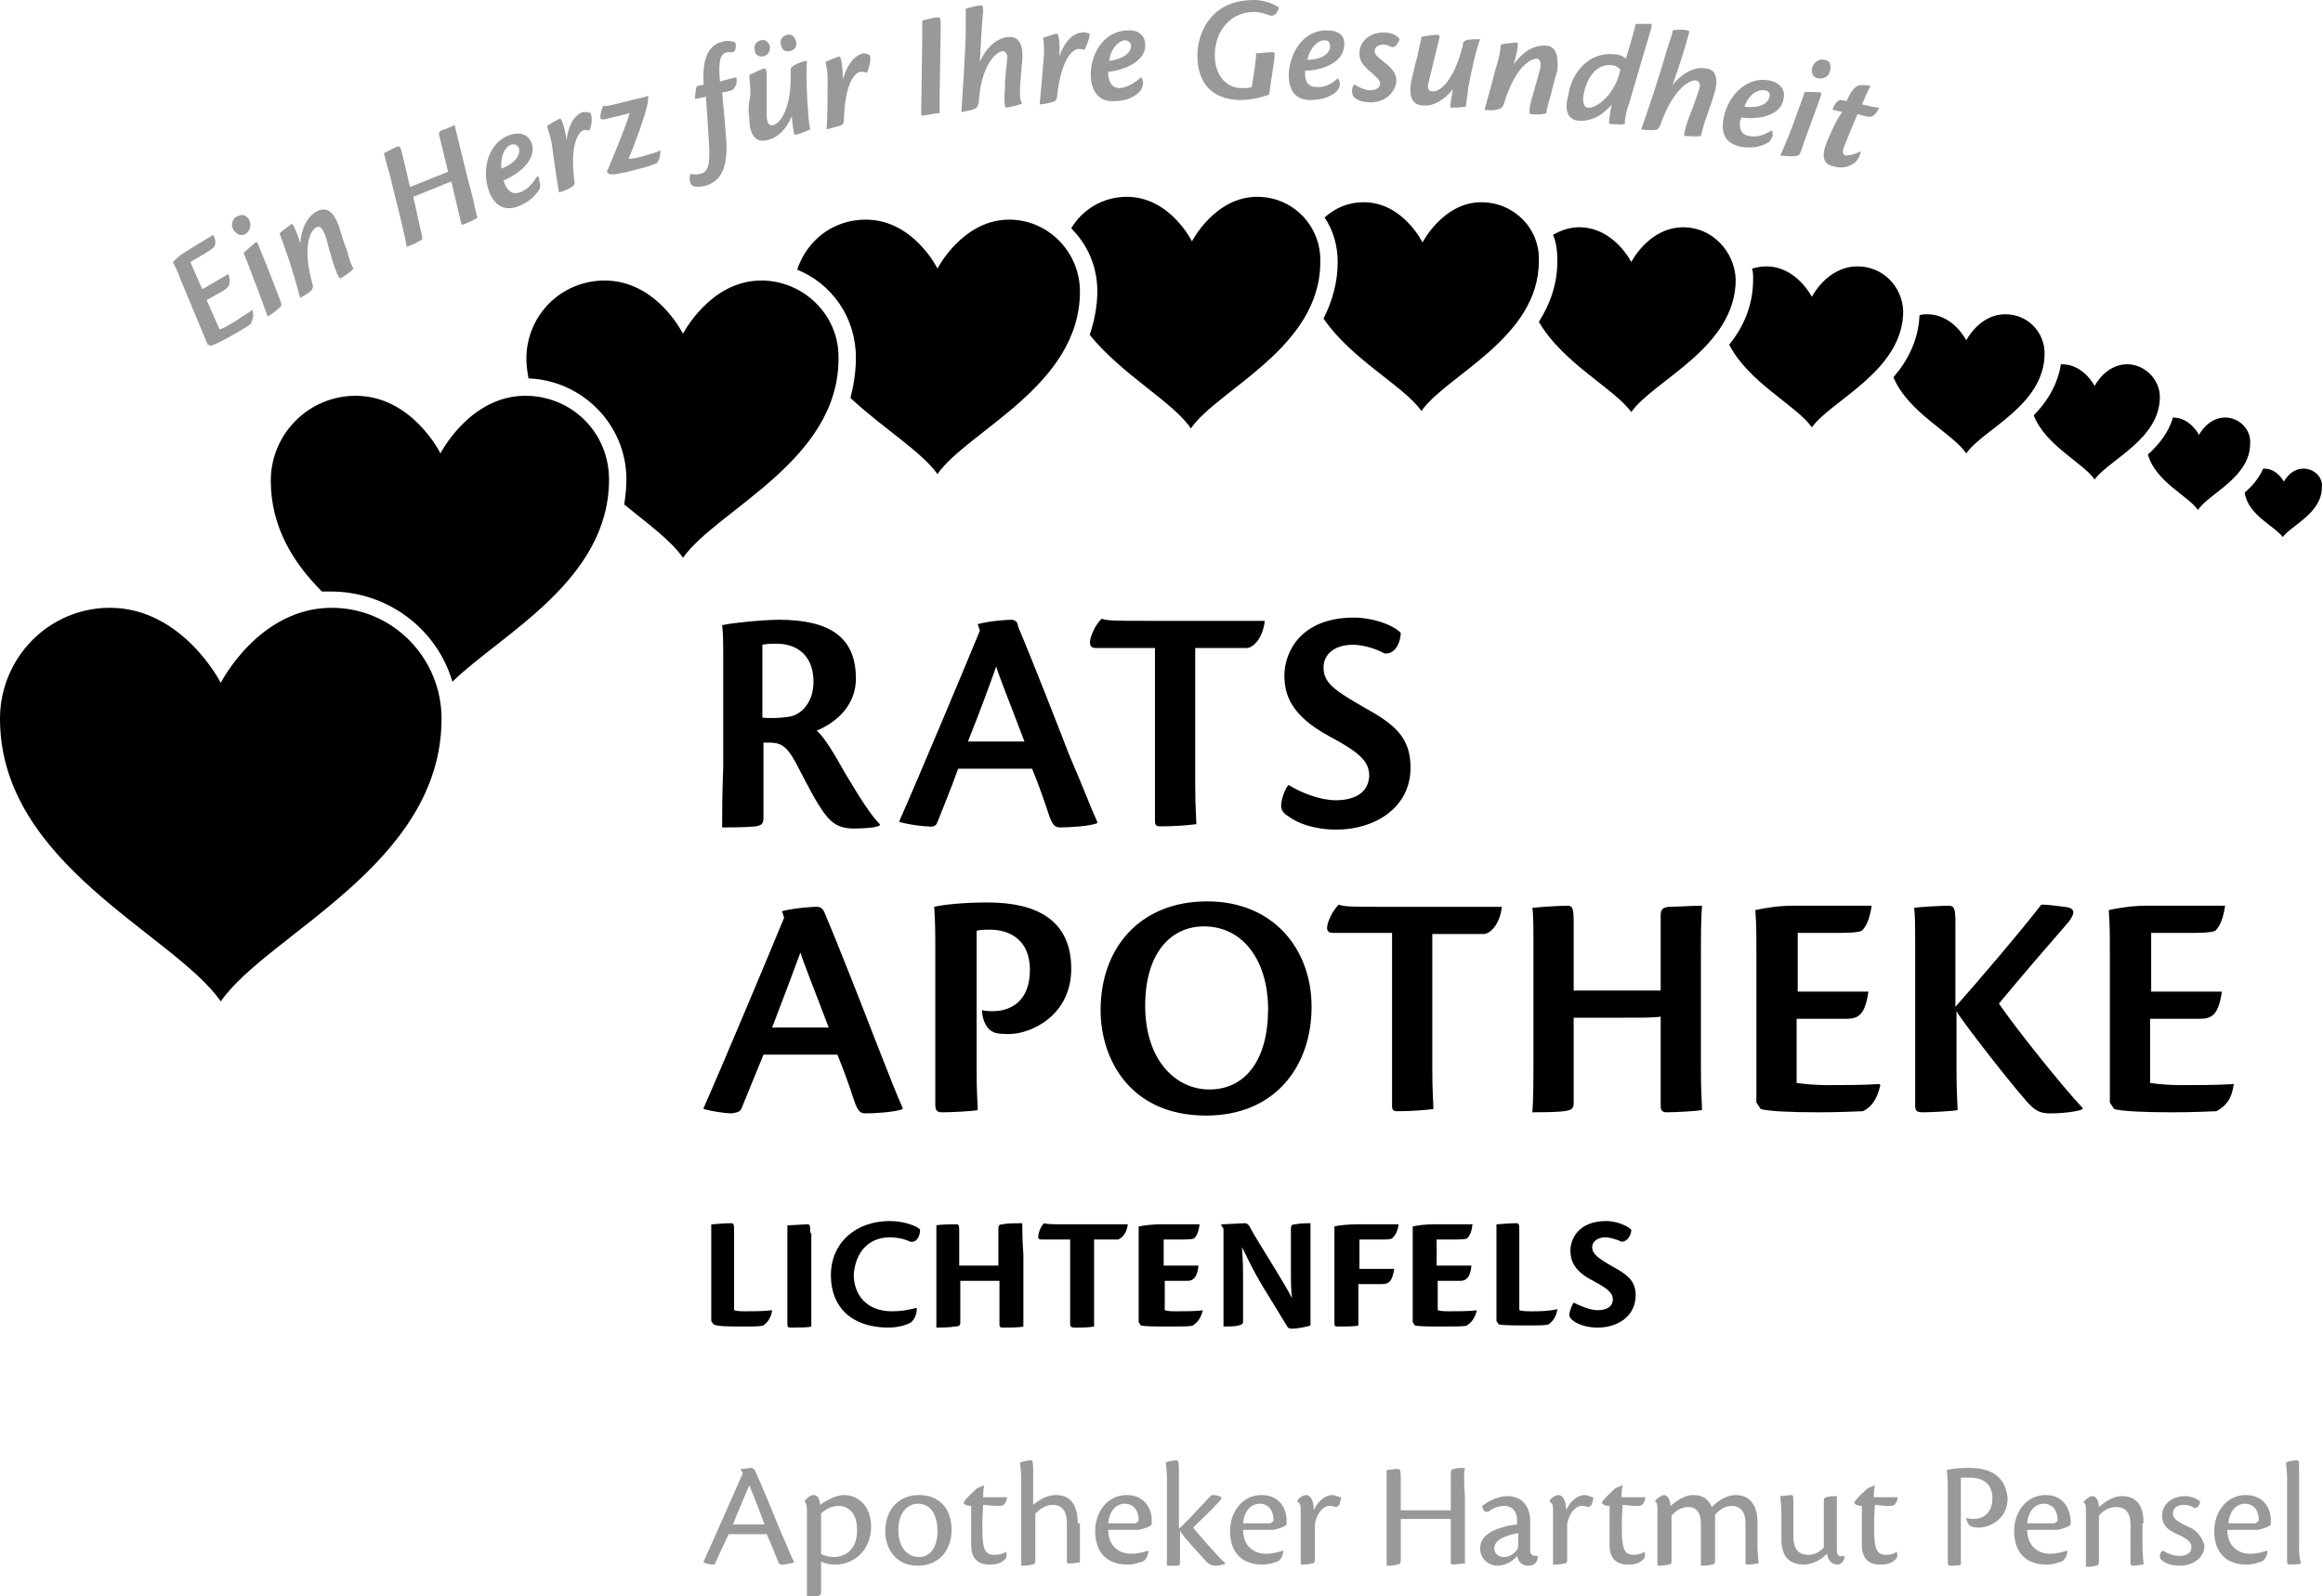
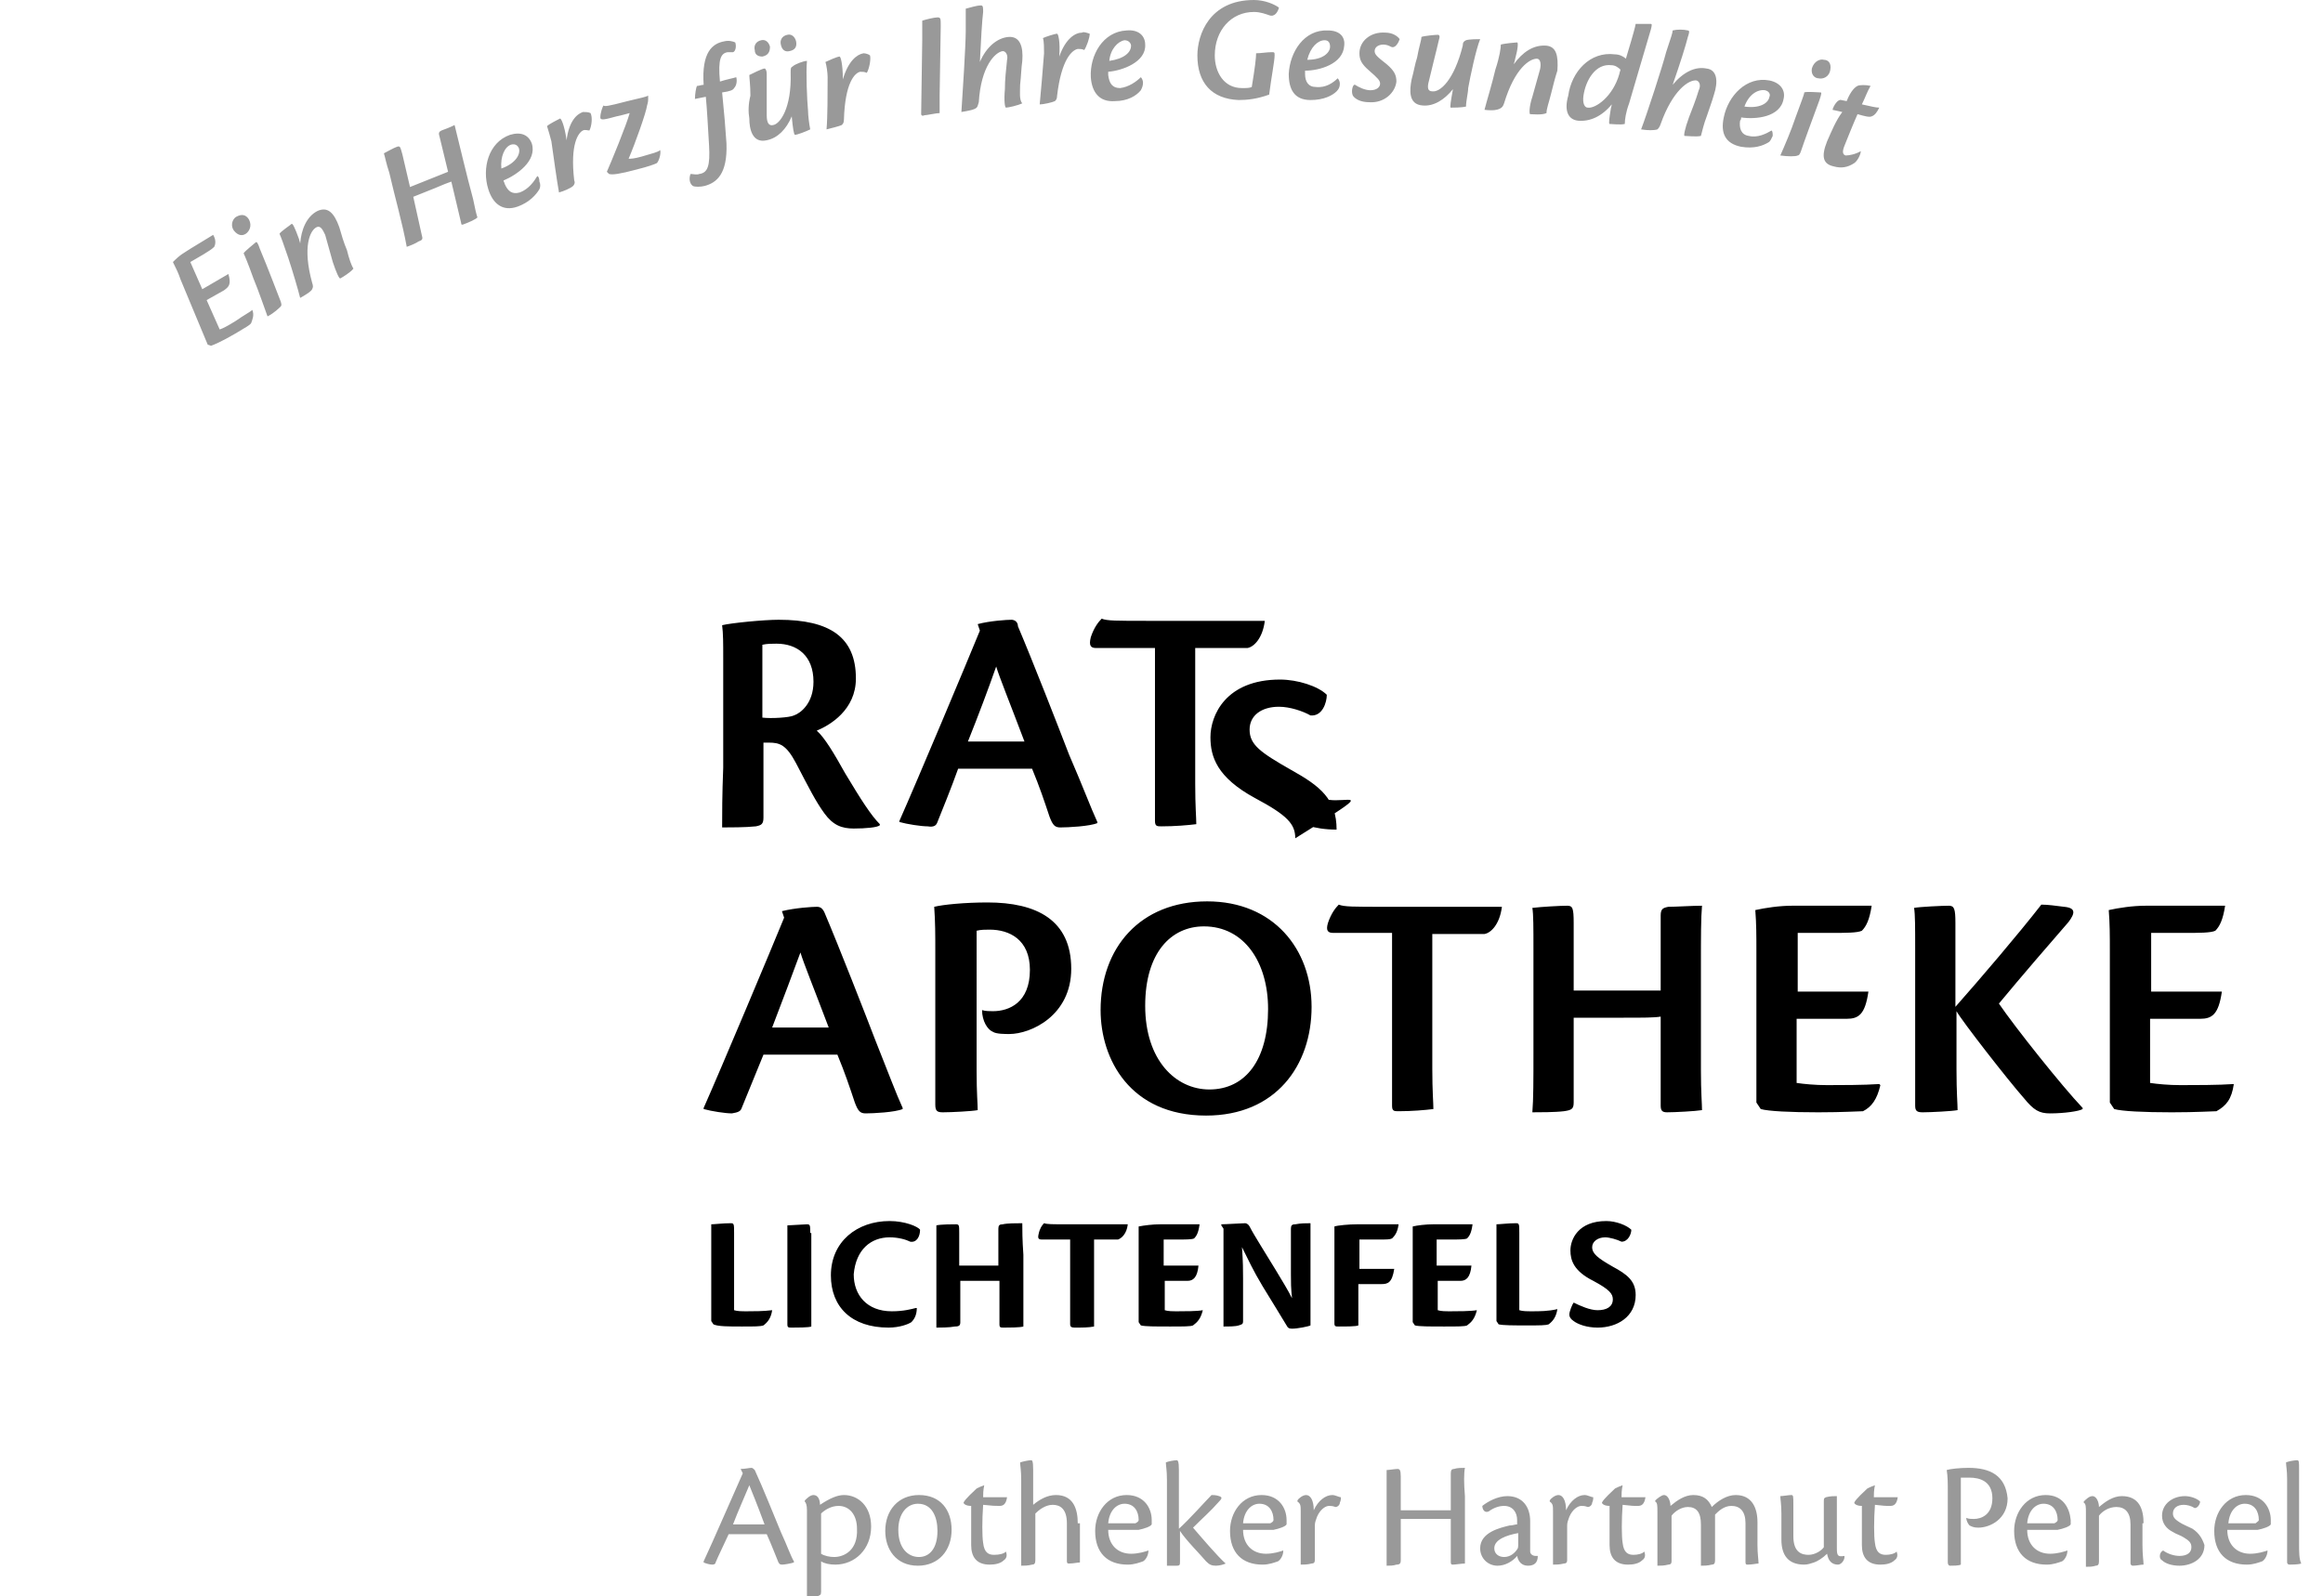
<svg xmlns="http://www.w3.org/2000/svg" version="1.1" id="Ebene_1" x="0px" y="0px" viewBox="0 0 213.6 146.8" style="enable-background:new 0 0 213.6 146.8;" xml:space="preserve">
  <style type="text/css">
	.st0{fill:#999999;}
</style>
-   <path d="M86.7,102.3c0.8,0,2.7-0.1,3.2-0.2c0-0.6-0.1-1.5-0.1-3.6V85.6c0.4-0.1,0.8-0.1,1.2-0.1c1.8,0,3.7,0.9,3.7,3.7  c0,3-1.9,3.8-3.4,3.8c-0.3,0-0.7,0-1-0.1c0,1,0.5,1.8,1,2c0.3,0.2,1.1,0.2,1.5,0.2c2,0,5.7-1.7,5.7-6c0-4.5-3.2-6.1-7.7-6.1  c-2.1,0-4.1,0.2-4.9,0.4c0.1,1.4,0.1,2.6,0.1,4v14.2C86,102.2,86.2,102.3,86.7,102.3z M86.2,75.6c0.4-1,1.3-3.2,1.9-4.9h6.8  c0.7,1.7,1.1,2.9,1.6,4.4c0.3,0.8,0.5,1,1,1c0.7,0,2.7-0.1,3.4-0.4v-0.1c-0.6-1.3-1.3-3.2-2.6-6.2c-1-2.6-3.3-8.5-4.7-11.8  C93.6,57.2,93.3,57,93,57c-0.4,0-2,0.1-3.1,0.4l0.2,0.6c-1.1,2.7-5.8,13.9-7.4,17.5v0.1c0.7,0.2,2,0.4,2.6,0.4  C85.9,76.1,86.1,75.9,86.2,75.6z M91.6,61.3c0.3,1,1.2,3.2,2.6,6.9H89C90,65.7,90.9,63.3,91.6,61.3z M66.4,76.1c0.6,0,2.2,0,3.1-0.1  c0.5-0.1,0.7-0.2,0.7-0.8v-6.9c0.2,0,0.3,0,0.5,0c1,0,1.6,0.2,2.5,1.9c1.2,2.3,1.8,3.5,2.6,4.6c0.8,1.1,1.6,1.4,2.7,1.4  c1.1,0,2.2-0.1,2.4-0.3v-0.1c-0.8-0.8-1.7-2.2-3.2-4.7c-1-1.8-1.9-3.3-2.6-3.9c1.2-0.5,3.6-1.9,3.6-4.8c0-3.8-2.4-5.4-7.1-5.4  c-1.4,0-4.4,0.3-5.2,0.5c0.1,0.8,0.1,1.6,0.1,3.1v10C66.4,73.1,66.4,74.9,66.4,76.1z M70.1,59.3c0.4-0.1,0.9-0.1,1.3-0.1  c1.9,0,3.4,1.1,3.4,3.5c0,2-1.2,2.9-1.8,3.1c-0.4,0.2-2.1,0.3-2.9,0.2V59.3z M122.8,73.6c-1.4,0-3.2-0.7-4.3-1.4  c-0.3,0.2-0.7,1.3-0.7,1.9c0,0.4,0.2,0.7,0.7,1c0.8,0.6,2.3,1.2,4.4,1.2c3.5,0,6.8-2,6.8-5.7c0-2.8-1.5-4-4.2-5.5  c-2.8-1.6-3.8-2.3-3.8-3.7c0-1.3,1.1-2.1,2.7-2.1c1,0,2.2,0.4,2.9,0.8c1.1,0.1,1.5-1.2,1.5-1.9c-0.8-0.8-2.7-1.4-4.3-1.4h0  c-5,0-6.4,3.3-6.4,5.3c0,1.8,0.6,3.7,4.1,5.6c3,1.6,3.7,2.4,3.7,3.7C125.8,72.9,124.6,73.6,122.8,73.6z M100.8,59.6h5.4v15.9  c0,0.5,0.2,0.5,0.6,0.5c1.2,0,2.4-0.1,3.2-0.2c0-0.6-0.1-1.6-0.1-3.7V59.6h4.8c0.6-0.1,1.4-0.9,1.6-2.5h-10.7c-3,0-3.8,0-4.3-0.2  c-0.3,0.3-0.7,0.8-1,1.7C100.1,59.4,100.3,59.6,100.8,59.6z M68.2,101.9c0.4-1,1.3-3.2,2-4.9h6.8c0.7,1.7,1.1,2.9,1.6,4.4  c0.3,0.8,0.5,1,1,1c0.7,0,2.7-0.1,3.4-0.4v-0.1c-0.6-1.3-1.3-3.2-2.5-6.2c-1-2.6-3.3-8.5-4.7-11.8c-0.2-0.4-0.4-0.5-0.7-0.5  c-0.4,0-2,0.1-3.2,0.4l0.2,0.6c-1.1,2.7-5.8,13.9-7.4,17.5v0.1c0.7,0.2,2,0.4,2.6,0.4C67.9,102.3,68.1,102.2,68.2,101.9z M73.6,87.6  c0.3,1,1.2,3.2,2.6,6.9H71C72,91.9,72.9,89.5,73.6,87.6z M205.4,99.7c-1.4,0.1-3.6,0.1-4.9,0.1c-1.1,0-2.1-0.1-2.8-0.2v-5.9h4.6  c1.1,0,1.7-0.4,2-2.5h-6.5v-5.4h3.1c1.3,0,2.4,0,2.8-0.2c0.4-0.4,0.7-1,0.9-2.3c-2.3,0-5.8,0-7.3,0c-1.2,0-2.5,0.2-3.4,0.4  c0.1,1.3,0.1,2.3,0.1,3.8v13.9l0.4,0.6c0.7,0.2,2.7,0.3,5.3,0.3c2.3,0,3.7-0.1,4.1-0.1C204.7,101.7,205.2,101.1,205.4,99.7  L205.4,99.7z M156.5,83.3c-0.9,0-2.4,0.1-3.1,0.1c-0.5,0.1-0.7,0.2-0.7,0.8v6.9h-8v-6.2c0-1.4-0.1-1.6-0.6-1.6  c-0.6,0-2.4,0.1-3.2,0.2c0.1,0.6,0.1,1.8,0.1,3.8v9.5c0,2.5,0,4.3-0.1,5.5c0.6,0,2.1,0,2.9-0.1c0.7-0.1,0.9-0.2,0.9-0.8v-7.8h4.6  c1.8,0,2.8,0,3.4-0.1v8.2c0,0.5,0.2,0.6,0.6,0.6c0.7,0,2.6-0.1,3.2-0.2c0-0.6-0.1-1.6-0.1-3.7v-9.7  C156.4,86.2,156.4,84.4,156.5,83.3z M111,82.9L111,82.9c-6.2,0-9.8,4.3-9.8,10c0,4.5,2.7,9.7,9.7,9.7c6.4,0,9.7-4.6,9.7-10  C120.6,87.3,117.1,82.9,111,82.9z M111.2,100.2c-3.1,0-5.9-2.7-5.9-7.7c0-4.9,2.4-7.3,5.4-7.3h0c3.7,0,5.9,3.3,5.9,7.6  C116.6,97.5,114.5,100.2,111.2,100.2z M127.4,83.4c-3,0-3.8,0-4.3-0.2c-0.3,0.3-0.7,0.8-1,1.7c-0.2,0.7,0,0.9,0.5,0.9h5.4v15.9  c0,0.5,0.2,0.5,0.6,0.5c1.2,0,2.4-0.1,3.2-0.2c0-0.6-0.1-1.6-0.1-3.7V85.9h4.8c0.6-0.1,1.4-0.9,1.6-2.5H127.4z M190.2,84.8  c0.6-0.8,0.7-1.3-0.4-1.4c-0.8-0.1-1.5-0.2-2.1-0.2c-2.1,2.7-5.6,6.8-7.9,9.4v-7.7c0-1.3-0.1-1.6-0.6-1.6c-0.6,0-2.7,0.1-3.2,0.2  c0.1,0.6,0.1,1.8,0.1,3.8v14.4c0,0.5,0.2,0.6,0.7,0.6c0.7,0,2.7-0.1,3.2-0.2c0-0.6-0.1-1.6-0.1-3.7V93c0.5,0.9,4.7,6.3,6.2,8  c0.9,1.1,1.4,1.4,2.4,1.4c1.3,0,2.7-0.2,3-0.4v-0.1c-1.9-2-6.2-7.4-7.7-9.6C185.7,90,188.8,86.4,190.2,84.8z M168,99.8  c-1.1,0-2.1-0.1-2.8-0.2v-5.9h4.6c1.1,0,1.7-0.4,2-2.5h-6.5v-5.4h3.1c1.3,0,2.4,0,2.8-0.2c0.4-0.4,0.7-1,0.9-2.3c-2.3,0-5.8,0-7.3,0  c-1.2,0-2.5,0.2-3.4,0.4c0.1,1.3,0.1,2.3,0.1,3.8v13.9l0.4,0.6c0.7,0.2,2.7,0.3,5.3,0.3c2.3,0,3.7-0.1,4.1-0.1  c0.8-0.4,1.3-1.1,1.6-2.4l-0.1-0.1C171.4,99.8,169.2,99.8,168,99.8z M140.9,120.6c-0.5,0-0.9,0-1.2-0.1v-7.1c0-0.8,0-0.9-0.3-0.9  c-0.7,0-1.5,0.1-1.8,0.1c0,0.3,0,0.9,0,1.9v7l0.2,0.3c0.4,0.1,1.4,0.1,2.6,0.1c1.2,0,1.7,0,2-0.1c0.4-0.3,0.7-0.7,0.8-1.4l0,0  C142.4,120.6,141.5,120.6,140.9,120.6z M148.3,116.5c-1.4-0.8-1.9-1.2-1.9-1.8c0-0.5,0.5-0.9,1.2-0.9c0.4,0,1.1,0.2,1.5,0.4  c0.6,0,0.9-0.7,0.9-1.1c-0.4-0.4-1.4-0.8-2.3-0.8h0c-2.6,0-3.3,1.7-3.3,2.7c0,0.9,0.3,1.9,2.1,2.8c1.5,0.8,1.8,1.2,1.8,1.7  c0,0.7-0.6,1-1.4,1c-0.7,0-1.6-0.4-2.2-0.7c-0.1,0.1-0.4,0.8-0.4,1.1c0,0.2,0.1,0.4,0.4,0.6c0.4,0.3,1.2,0.6,2.2,0.6  c1.8,0,3.5-1,3.5-3C150.4,117.8,149.6,117.2,148.3,116.5z M68.7,120.6c-0.5,0-0.9,0-1.2-0.1v-7.1c0-0.8,0-0.9-0.3-0.9  c-0.7,0-1.5,0.1-1.8,0.1c0,0.3,0,0.9,0,1.9v7l0.2,0.3C66,122,67,122,68.2,122c1.2,0,1.7,0,2-0.1c0.4-0.3,0.7-0.7,0.8-1.4l0,0  C70.2,120.6,69.3,120.6,68.7,120.6z M108.3,120.6c-0.5,0-0.9,0-1.2-0.1v-2.7h2.1c0.5,0,0.9-0.3,1-1.4h-3.2V114h1.3  c0.7,0,1.3,0,1.5-0.1c0.2-0.2,0.4-0.5,0.5-1.3c-1.2,0-2.9,0-3.6,0c-0.7,0-1.5,0.1-2,0.2c0,0.7,0,1.2,0,1.9v6.9l0.2,0.3  c0.4,0.1,1.3,0.1,2.7,0.1c1.2,0,1.9,0,2.1-0.1c0.4-0.3,0.7-0.6,0.9-1.4l0,0C110.1,120.6,108.9,120.6,108.3,120.6z M94,112.5  c-0.5,0-1.4,0-1.8,0.1c-0.3,0-0.4,0.1-0.4,0.4v3.4h-3.6v-3c0-0.7,0-0.8-0.3-0.8c-0.3,0-1.4,0-1.8,0.1c0,0.3,0,0.9,0,1.9v4.8  c0,1.2,0,2.1,0,2.7c0.3,0,1.2,0,1.7-0.1c0.4,0,0.5-0.1,0.5-0.4v-3.8h2.1c0.7,0,1.2,0,1.5,0v4c0,0.3,0.1,0.3,0.4,0.3  c0.4,0,1.5,0,1.8-0.1c0-0.3,0-0.8,0-1.8v-4.8C94,114,94,113.1,94,112.5z M96,112.5c-0.2,0.2-0.4,0.5-0.5,1c-0.1,0.4,0,0.5,0.3,0.5  h2.6v7.8c0,0.2,0.1,0.3,0.4,0.3c0.7,0,1.3,0,1.8-0.1c0-0.3,0-0.8,0-1.8V114h2.2c0.3-0.1,0.8-0.5,0.9-1.4h-5.5  C96.7,112.6,96.3,112.6,96,112.5z M118.7,113v4.2c0,0.8,0,1.2,0.1,2.2c-0.4-0.8-0.9-1.6-1.5-2.6c-0.9-1.5-2-3.2-2.4-4  c-0.1-0.2-0.3-0.3-0.4-0.3c-0.3,0-1.8,0.1-2.2,0.1v0.1l0.2,0.3v6.3c0,1.3,0,2.1,0,2.7c0.5,0,1.1,0,1.4-0.1s0.4-0.1,0.4-0.4v-3.9  c0-0.8,0-1.5-0.1-2.9c0.6,1.2,1,2.1,1.9,3.6c1.1,1.8,1.6,2.6,2.2,3.6c0.1,0.2,0.2,0.3,0.5,0.3c0.5,0,1.5-0.2,1.7-0.3v-6.6  c0-1.2,0-2.1,0-2.8c-0.4,0-0.9,0-1.4,0.1C118.8,112.6,118.7,112.7,118.7,113z M133.4,120.6c-0.5,0-0.9,0-1.2-0.1v-2.7h2.1  c0.5,0,0.9-0.3,1-1.4h-3.2V114h1.3c0.7,0,1.3,0,1.5-0.1c0.2-0.2,0.4-0.5,0.5-1.3c-1.2,0-2.9,0-3.6,0c-0.7,0-1.5,0.1-1.9,0.2  c0,0.7,0,1.2,0,1.9v6.9l0.2,0.3c0.4,0.1,1.3,0.1,2.7,0.1c1.2,0,1.9,0,2.1-0.1c0.4-0.3,0.7-0.6,0.9-1.4l0,0  C135.2,120.6,134,120.6,133.4,120.6z M81.8,113.8c0.8,0,1.5,0.2,1.9,0.4c0.6,0.1,0.9-0.5,0.9-1.1c-0.2-0.3-1.4-0.8-2.8-0.8  c-3,0-5.4,1.9-5.4,5c0,2.9,1.9,4.8,5.3,4.8c1,0,1.8-0.3,2.1-0.5c0.3-0.3,0.5-0.7,0.5-1.3l-0.1,0c-0.4,0.1-1.1,0.3-2.2,0.3  c-2.3,0-3.5-1.5-3.5-3.4C78.7,114.9,80.1,113.8,81.8,113.8z M126.8,114c0.7,0,1,0,1.2-0.1c0.2-0.2,0.5-0.5,0.6-1.3  c-0.8,0-3.3,0-3.8,0c-0.8,0-1.8,0.1-2.1,0.2c0,0.6,0,1,0,1.6v7.3c0,0.3,0.1,0.3,0.4,0.3c0.7,0,1.6,0,1.8-0.1c0-1.1,0-2.4,0-3.8h2.1  c0.6,0,1-0.1,1.2-1.4H125V114H126.8z M74.5,113.4c0-0.7,0-0.8-0.3-0.8c-0.3,0-1.5,0.1-1.8,0.1c0,0.3,0,0.9,0,1.9v7.2  c0,0.3,0.1,0.3,0.4,0.3c0.4,0,1.6,0,1.8-0.1c0-0.3,0-0.8,0-1.8V113.4z" />
+   <path d="M86.7,102.3c0.8,0,2.7-0.1,3.2-0.2c0-0.6-0.1-1.5-0.1-3.6V85.6c0.4-0.1,0.8-0.1,1.2-0.1c1.8,0,3.7,0.9,3.7,3.7  c0,3-1.9,3.8-3.4,3.8c-0.3,0-0.7,0-1-0.1c0,1,0.5,1.8,1,2c0.3,0.2,1.1,0.2,1.5,0.2c2,0,5.7-1.7,5.7-6c0-4.5-3.2-6.1-7.7-6.1  c-2.1,0-4.1,0.2-4.9,0.4c0.1,1.4,0.1,2.6,0.1,4v14.2C86,102.2,86.2,102.3,86.7,102.3z M86.2,75.6c0.4-1,1.3-3.2,1.9-4.9h6.8  c0.7,1.7,1.1,2.9,1.6,4.4c0.3,0.8,0.5,1,1,1c0.7,0,2.7-0.1,3.4-0.4v-0.1c-0.6-1.3-1.3-3.2-2.6-6.2c-1-2.6-3.3-8.5-4.7-11.8  C93.6,57.2,93.3,57,93,57c-0.4,0-2,0.1-3.1,0.4l0.2,0.6c-1.1,2.7-5.8,13.9-7.4,17.5v0.1c0.7,0.2,2,0.4,2.6,0.4  C85.9,76.1,86.1,75.9,86.2,75.6z M91.6,61.3c0.3,1,1.2,3.2,2.6,6.9H89C90,65.7,90.9,63.3,91.6,61.3z M66.4,76.1c0.6,0,2.2,0,3.1-0.1  c0.5-0.1,0.7-0.2,0.7-0.8v-6.9c0.2,0,0.3,0,0.5,0c1,0,1.6,0.2,2.5,1.9c1.2,2.3,1.8,3.5,2.6,4.6c0.8,1.1,1.6,1.4,2.7,1.4  c1.1,0,2.2-0.1,2.4-0.3v-0.1c-0.8-0.8-1.7-2.2-3.2-4.7c-1-1.8-1.9-3.3-2.6-3.9c1.2-0.5,3.6-1.9,3.6-4.8c0-3.8-2.4-5.4-7.1-5.4  c-1.4,0-4.4,0.3-5.2,0.5c0.1,0.8,0.1,1.6,0.1,3.1v10C66.4,73.1,66.4,74.9,66.4,76.1z M70.1,59.3c0.4-0.1,0.9-0.1,1.3-0.1  c1.9,0,3.4,1.1,3.4,3.5c0,2-1.2,2.9-1.8,3.1c-0.4,0.2-2.1,0.3-2.9,0.2V59.3z M122.8,73.6c-1.4,0-3.2-0.7-4.3-1.4  c-0.3,0.2-0.7,1.3-0.7,1.9c0,0.4,0.2,0.7,0.7,1c0.8,0.6,2.3,1.2,4.4,1.2c0-2.8-1.5-4-4.2-5.5  c-2.8-1.6-3.8-2.3-3.8-3.7c0-1.3,1.1-2.1,2.7-2.1c1,0,2.2,0.4,2.9,0.8c1.1,0.1,1.5-1.2,1.5-1.9c-0.8-0.8-2.7-1.4-4.3-1.4h0  c-5,0-6.4,3.3-6.4,5.3c0,1.8,0.6,3.7,4.1,5.6c3,1.6,3.7,2.4,3.7,3.7C125.8,72.9,124.6,73.6,122.8,73.6z M100.8,59.6h5.4v15.9  c0,0.5,0.2,0.5,0.6,0.5c1.2,0,2.4-0.1,3.2-0.2c0-0.6-0.1-1.6-0.1-3.7V59.6h4.8c0.6-0.1,1.4-0.9,1.6-2.5h-10.7c-3,0-3.8,0-4.3-0.2  c-0.3,0.3-0.7,0.8-1,1.7C100.1,59.4,100.3,59.6,100.8,59.6z M68.2,101.9c0.4-1,1.3-3.2,2-4.9h6.8c0.7,1.7,1.1,2.9,1.6,4.4  c0.3,0.8,0.5,1,1,1c0.7,0,2.7-0.1,3.4-0.4v-0.1c-0.6-1.3-1.3-3.2-2.5-6.2c-1-2.6-3.3-8.5-4.7-11.8c-0.2-0.4-0.4-0.5-0.7-0.5  c-0.4,0-2,0.1-3.2,0.4l0.2,0.6c-1.1,2.7-5.8,13.9-7.4,17.5v0.1c0.7,0.2,2,0.4,2.6,0.4C67.9,102.3,68.1,102.2,68.2,101.9z M73.6,87.6  c0.3,1,1.2,3.2,2.6,6.9H71C72,91.9,72.9,89.5,73.6,87.6z M205.4,99.7c-1.4,0.1-3.6,0.1-4.9,0.1c-1.1,0-2.1-0.1-2.8-0.2v-5.9h4.6  c1.1,0,1.7-0.4,2-2.5h-6.5v-5.4h3.1c1.3,0,2.4,0,2.8-0.2c0.4-0.4,0.7-1,0.9-2.3c-2.3,0-5.8,0-7.3,0c-1.2,0-2.5,0.2-3.4,0.4  c0.1,1.3,0.1,2.3,0.1,3.8v13.9l0.4,0.6c0.7,0.2,2.7,0.3,5.3,0.3c2.3,0,3.7-0.1,4.1-0.1C204.7,101.7,205.2,101.1,205.4,99.7  L205.4,99.7z M156.5,83.3c-0.9,0-2.4,0.1-3.1,0.1c-0.5,0.1-0.7,0.2-0.7,0.8v6.9h-8v-6.2c0-1.4-0.1-1.6-0.6-1.6  c-0.6,0-2.4,0.1-3.2,0.2c0.1,0.6,0.1,1.8,0.1,3.8v9.5c0,2.5,0,4.3-0.1,5.5c0.6,0,2.1,0,2.9-0.1c0.7-0.1,0.9-0.2,0.9-0.8v-7.8h4.6  c1.8,0,2.8,0,3.4-0.1v8.2c0,0.5,0.2,0.6,0.6,0.6c0.7,0,2.6-0.1,3.2-0.2c0-0.6-0.1-1.6-0.1-3.7v-9.7  C156.4,86.2,156.4,84.4,156.5,83.3z M111,82.9L111,82.9c-6.2,0-9.8,4.3-9.8,10c0,4.5,2.7,9.7,9.7,9.7c6.4,0,9.7-4.6,9.7-10  C120.6,87.3,117.1,82.9,111,82.9z M111.2,100.2c-3.1,0-5.9-2.7-5.9-7.7c0-4.9,2.4-7.3,5.4-7.3h0c3.7,0,5.9,3.3,5.9,7.6  C116.6,97.5,114.5,100.2,111.2,100.2z M127.4,83.4c-3,0-3.8,0-4.3-0.2c-0.3,0.3-0.7,0.8-1,1.7c-0.2,0.7,0,0.9,0.5,0.9h5.4v15.9  c0,0.5,0.2,0.5,0.6,0.5c1.2,0,2.4-0.1,3.2-0.2c0-0.6-0.1-1.6-0.1-3.7V85.9h4.8c0.6-0.1,1.4-0.9,1.6-2.5H127.4z M190.2,84.8  c0.6-0.8,0.7-1.3-0.4-1.4c-0.8-0.1-1.5-0.2-2.1-0.2c-2.1,2.7-5.6,6.8-7.9,9.4v-7.7c0-1.3-0.1-1.6-0.6-1.6c-0.6,0-2.7,0.1-3.2,0.2  c0.1,0.6,0.1,1.8,0.1,3.8v14.4c0,0.5,0.2,0.6,0.7,0.6c0.7,0,2.7-0.1,3.2-0.2c0-0.6-0.1-1.6-0.1-3.7V93c0.5,0.9,4.7,6.3,6.2,8  c0.9,1.1,1.4,1.4,2.4,1.4c1.3,0,2.7-0.2,3-0.4v-0.1c-1.9-2-6.2-7.4-7.7-9.6C185.7,90,188.8,86.4,190.2,84.8z M168,99.8  c-1.1,0-2.1-0.1-2.8-0.2v-5.9h4.6c1.1,0,1.7-0.4,2-2.5h-6.5v-5.4h3.1c1.3,0,2.4,0,2.8-0.2c0.4-0.4,0.7-1,0.9-2.3c-2.3,0-5.8,0-7.3,0  c-1.2,0-2.5,0.2-3.4,0.4c0.1,1.3,0.1,2.3,0.1,3.8v13.9l0.4,0.6c0.7,0.2,2.7,0.3,5.3,0.3c2.3,0,3.7-0.1,4.1-0.1  c0.8-0.4,1.3-1.1,1.6-2.4l-0.1-0.1C171.4,99.8,169.2,99.8,168,99.8z M140.9,120.6c-0.5,0-0.9,0-1.2-0.1v-7.1c0-0.8,0-0.9-0.3-0.9  c-0.7,0-1.5,0.1-1.8,0.1c0,0.3,0,0.9,0,1.9v7l0.2,0.3c0.4,0.1,1.4,0.1,2.6,0.1c1.2,0,1.7,0,2-0.1c0.4-0.3,0.7-0.7,0.8-1.4l0,0  C142.4,120.6,141.5,120.6,140.9,120.6z M148.3,116.5c-1.4-0.8-1.9-1.2-1.9-1.8c0-0.5,0.5-0.9,1.2-0.9c0.4,0,1.1,0.2,1.5,0.4  c0.6,0,0.9-0.7,0.9-1.1c-0.4-0.4-1.4-0.8-2.3-0.8h0c-2.6,0-3.3,1.7-3.3,2.7c0,0.9,0.3,1.9,2.1,2.8c1.5,0.8,1.8,1.2,1.8,1.7  c0,0.7-0.6,1-1.4,1c-0.7,0-1.6-0.4-2.2-0.7c-0.1,0.1-0.4,0.8-0.4,1.1c0,0.2,0.1,0.4,0.4,0.6c0.4,0.3,1.2,0.6,2.2,0.6  c1.8,0,3.5-1,3.5-3C150.4,117.8,149.6,117.2,148.3,116.5z M68.7,120.6c-0.5,0-0.9,0-1.2-0.1v-7.1c0-0.8,0-0.9-0.3-0.9  c-0.7,0-1.5,0.1-1.8,0.1c0,0.3,0,0.9,0,1.9v7l0.2,0.3C66,122,67,122,68.2,122c1.2,0,1.7,0,2-0.1c0.4-0.3,0.7-0.7,0.8-1.4l0,0  C70.2,120.6,69.3,120.6,68.7,120.6z M108.3,120.6c-0.5,0-0.9,0-1.2-0.1v-2.7h2.1c0.5,0,0.9-0.3,1-1.4h-3.2V114h1.3  c0.7,0,1.3,0,1.5-0.1c0.2-0.2,0.4-0.5,0.5-1.3c-1.2,0-2.9,0-3.6,0c-0.7,0-1.5,0.1-2,0.2c0,0.7,0,1.2,0,1.9v6.9l0.2,0.3  c0.4,0.1,1.3,0.1,2.7,0.1c1.2,0,1.9,0,2.1-0.1c0.4-0.3,0.7-0.6,0.9-1.4l0,0C110.1,120.6,108.9,120.6,108.3,120.6z M94,112.5  c-0.5,0-1.4,0-1.8,0.1c-0.3,0-0.4,0.1-0.4,0.4v3.4h-3.6v-3c0-0.7,0-0.8-0.3-0.8c-0.3,0-1.4,0-1.8,0.1c0,0.3,0,0.9,0,1.9v4.8  c0,1.2,0,2.1,0,2.7c0.3,0,1.2,0,1.7-0.1c0.4,0,0.5-0.1,0.5-0.4v-3.8h2.1c0.7,0,1.2,0,1.5,0v4c0,0.3,0.1,0.3,0.4,0.3  c0.4,0,1.5,0,1.8-0.1c0-0.3,0-0.8,0-1.8v-4.8C94,114,94,113.1,94,112.5z M96,112.5c-0.2,0.2-0.4,0.5-0.5,1c-0.1,0.4,0,0.5,0.3,0.5  h2.6v7.8c0,0.2,0.1,0.3,0.4,0.3c0.7,0,1.3,0,1.8-0.1c0-0.3,0-0.8,0-1.8V114h2.2c0.3-0.1,0.8-0.5,0.9-1.4h-5.5  C96.7,112.6,96.3,112.6,96,112.5z M118.7,113v4.2c0,0.8,0,1.2,0.1,2.2c-0.4-0.8-0.9-1.6-1.5-2.6c-0.9-1.5-2-3.2-2.4-4  c-0.1-0.2-0.3-0.3-0.4-0.3c-0.3,0-1.8,0.1-2.2,0.1v0.1l0.2,0.3v6.3c0,1.3,0,2.1,0,2.7c0.5,0,1.1,0,1.4-0.1s0.4-0.1,0.4-0.4v-3.9  c0-0.8,0-1.5-0.1-2.9c0.6,1.2,1,2.1,1.9,3.6c1.1,1.8,1.6,2.6,2.2,3.6c0.1,0.2,0.2,0.3,0.5,0.3c0.5,0,1.5-0.2,1.7-0.3v-6.6  c0-1.2,0-2.1,0-2.8c-0.4,0-0.9,0-1.4,0.1C118.8,112.6,118.7,112.7,118.7,113z M133.4,120.6c-0.5,0-0.9,0-1.2-0.1v-2.7h2.1  c0.5,0,0.9-0.3,1-1.4h-3.2V114h1.3c0.7,0,1.3,0,1.5-0.1c0.2-0.2,0.4-0.5,0.5-1.3c-1.2,0-2.9,0-3.6,0c-0.7,0-1.5,0.1-1.9,0.2  c0,0.7,0,1.2,0,1.9v6.9l0.2,0.3c0.4,0.1,1.3,0.1,2.7,0.1c1.2,0,1.9,0,2.1-0.1c0.4-0.3,0.7-0.6,0.9-1.4l0,0  C135.2,120.6,134,120.6,133.4,120.6z M81.8,113.8c0.8,0,1.5,0.2,1.9,0.4c0.6,0.1,0.9-0.5,0.9-1.1c-0.2-0.3-1.4-0.8-2.8-0.8  c-3,0-5.4,1.9-5.4,5c0,2.9,1.9,4.8,5.3,4.8c1,0,1.8-0.3,2.1-0.5c0.3-0.3,0.5-0.7,0.5-1.3l-0.1,0c-0.4,0.1-1.1,0.3-2.2,0.3  c-2.3,0-3.5-1.5-3.5-3.4C78.7,114.9,80.1,113.8,81.8,113.8z M126.8,114c0.7,0,1,0,1.2-0.1c0.2-0.2,0.5-0.5,0.6-1.3  c-0.8,0-3.3,0-3.8,0c-0.8,0-1.8,0.1-2.1,0.2c0,0.6,0,1,0,1.6v7.3c0,0.3,0.1,0.3,0.4,0.3c0.7,0,1.6,0,1.8-0.1c0-1.1,0-2.4,0-3.8h2.1  c0.6,0,1-0.1,1.2-1.4H125V114H126.8z M74.5,113.4c0-0.7,0-0.8-0.3-0.8c-0.3,0-1.5,0.1-1.8,0.1c0,0.3,0,0.9,0,1.9v7.2  c0,0.3,0.1,0.3,0.4,0.3c0.4,0,1.6,0,1.8-0.1c0-0.3,0-0.8,0-1.8V113.4z" />
  <path class="st0" d="M116,137.5c-1.8,0-2.9,1.6-2.9,3.3c0,2,1.1,3.1,3,3.1c0.6,0,1.1-0.2,1.4-0.3c0.2-0.1,0.5-0.5,0.5-1l0,0  c-0.3,0.1-0.9,0.3-1.6,0.3c-1.2,0-2.1-0.8-2.1-2.2c1,0,2.4,0,2.8,0c0.5-0.1,1.1-0.3,1.2-0.5c0-0.1,0-0.3,0-0.4  C118.3,138.7,117.6,137.5,116,137.5z M116.8,140.1c-0.3,0-1.5,0-2.5,0c0.1-1.2,0.8-1.8,1.5-1.8h0c0.9,0,1.3,0.7,1.3,1.5  C117.1,139.9,117,140,116.8,140.1z M109.7,140.5c0.8-0.8,1.7-1.6,2.3-2.3c0.4-0.4,0.4-0.5,0.1-0.6c-0.3-0.1-0.5-0.1-0.7-0.1  c-0.5,0.5-2.1,2.3-3,3.1v-5.4c0-0.8-0.1-0.9-0.2-0.9c-0.2,0-0.8,0.1-1,0.2c0,0.3,0.1,0.7,0.1,1.6v5.3c0,1.2,0,2,0,2.6  c0.4,0,0.6,0,0.9,0c0.3,0,0.3-0.1,0.3-0.4v-2.8c0.5,0.8,1.9,2.2,2.4,2.8c0.3,0.3,0.5,0.4,0.9,0.4c0.3,0,0.7-0.1,0.9-0.2l0,0  C112,143.2,110.3,141.2,109.7,140.5z M122.5,137.5c-0.6,0-1.3,0.5-1.7,1.4c0-0.9-0.3-1.4-0.7-1.4c-0.3,0-0.7,0.3-0.8,0.5v0.1  c0.3,0.2,0.3,0.4,0.3,0.9v2.3c0,1.2,0,2.1,0,2.6c0.3,0,0.6,0,1-0.1c0.2,0,0.3-0.1,0.3-0.3c0-0.5,0-2.3,0-3.2c0-0.3,0.1-0.5,0.2-0.8  c0.3-0.7,0.8-1,1.1-1c0.2,0,0.3,0,0.6,0.1c0.2,0,0.4-0.2,0.4-0.4c0.1-0.2,0.1-0.4,0.1-0.5C123.1,137.7,122.8,137.5,122.5,137.5z   M91.9,138.5c0.3,0,0.6-0.1,0.7-0.8c-0.2,0-1.7,0-2.2,0c0-0.3,0-0.6,0.1-1.1c-0.3,0.1-0.5,0.2-0.7,0.3c-0.2,0.2-1.1,1-1.2,1.3  c0,0.1,0.2,0.3,0.7,0.3c0,1.8,0,3,0,3.6c0,1.1,0.5,1.8,1.7,1.8c0.5,0,1-0.1,1.3-0.4c0.3-0.2,0.3-0.5,0.2-0.8l0,0  c-0.2,0.2-0.6,0.3-1.1,0.3c-0.5,0-0.9-0.2-1-1.1c-0.1-0.6-0.1-2.1,0-3.5C91.4,138.5,91.4,138.5,91.9,138.5z M77.6,137.5  c-0.6,0-1.3,0.3-2.2,0.9c0-0.5-0.2-0.9-0.6-0.9c-0.3,0-0.6,0.3-0.8,0.5v0.1c0.1,0.1,0.2,0.3,0.2,0.8v5.5c0,1.3,0,2.1,0,2.5  c0.3,0,0.6,0,1-0.1c0.2-0.1,0.3-0.1,0.3-0.4v-2.8c0.3,0.2,0.8,0.3,1.3,0.3c1.8,0,3.3-1.4,3.3-3.5C80.1,138.5,78.9,137.5,77.6,137.5z   M76.7,143.2c-0.4,0-0.9-0.1-1.2-0.3v-3.7c0.3-0.3,0.9-0.7,1.6-0.7c1,0,1.7,0.8,1.7,2.1C78.9,142.6,77.6,143.2,76.7,143.2z   M69.4,135.2c-0.1-0.1-0.2-0.2-0.3-0.2c-0.2,0-0.6,0.1-1,0.1l0.2,0.4c-0.5,1.1-2.8,6.4-3.6,8.1v0.1c0.2,0.1,0.6,0.2,0.8,0.2  c0.2,0,0.3-0.1,0.3-0.2c0.2-0.5,0.7-1.5,1.2-2.6h3.5c0.5,1.1,0.7,1.7,1,2.4c0.1,0.3,0.2,0.4,0.4,0.4c0.2,0,0.8-0.1,1.1-0.2v-0.1  c-0.3-0.5-0.6-1.4-1.2-2.7C71.3,139.7,70.1,136.7,69.4,135.2z M67.4,140.2c0.5-1.3,1-2.4,1.5-3.6c0.2,0.5,0.7,1.7,1.4,3.6H67.4z   M99.1,140.1c0-1.3-0.4-2.6-2-2.6c-0.8,0-1.5,0.4-2.1,0.9v-3.2c0-0.9-0.1-0.9-0.2-0.9c-0.2,0-0.7,0.1-1,0.2c0,0.3,0.1,0.7,0.1,1.6  v5.3c0,1.2,0,2.1,0,2.6c0.3,0,0.6,0,1-0.1c0.2,0,0.3-0.1,0.3-0.4v-4.3c0.3-0.3,0.9-0.8,1.6-0.8c0.7,0,1.3,0.4,1.3,1.7  c0,1.2,0,2.9,0,3.5c0,0.2,0.1,0.2,0.2,0.2c0.4,0,0.8-0.1,1-0.1c0-0.3,0-0.9,0-1.8V140.1z M84.5,137.5L84.5,137.5  c-1.9,0-3.1,1.4-3.1,3.3c0,1.7,1,3.2,3,3.2c1.9,0,3.1-1.4,3.1-3.3C87.5,138.9,86.5,137.5,84.5,137.5z M84.5,143.2  c-1,0-1.9-0.8-1.9-2.5c0-1.5,0.8-2.4,1.8-2.4h0c1.3,0,1.8,1.2,1.8,2.5C86.2,142.5,85.4,143.2,84.5,143.2z M103.6,137.5  c-1.8,0-2.9,1.6-2.9,3.3c0,2,1.1,3.1,3,3.1c0.6,0,1.1-0.2,1.4-0.3c0.2-0.1,0.5-0.5,0.5-1l0,0c-0.3,0.1-0.9,0.3-1.6,0.3  c-1.2,0-2.1-0.8-2.1-2.2c1,0,2.4,0,2.8,0c0.5-0.1,1.1-0.3,1.2-0.5c0-0.1,0-0.3,0-0.4C105.9,138.7,105.2,137.5,103.6,137.5z   M104.4,140.1c-0.3,0-1.5,0-2.5,0c0.1-1.2,0.8-1.8,1.5-1.8h0c0.9,0,1.3,0.7,1.3,1.5C104.7,139.9,104.6,140,104.4,140.1z M181,135  c-0.8,0-1.7,0.1-2,0.2c0.1,0.6,0.1,1.2,0.1,1.9v6.6c0,0.2,0.1,0.3,0.2,0.3c0.3,0,0.8,0,1-0.1c0-0.3,0-0.7,0-1.7v-6.3  c0.3,0,0.5,0,0.8,0c0.9,0,2.1,0.3,2.1,1.9c0,1.5-1,1.9-1.7,1.9c-0.2,0-0.5,0-0.7-0.1c0,0.3,0.2,0.6,0.3,0.7c0.2,0.1,0.4,0.2,0.8,0.2  c1.1,0,2.7-0.8,2.7-2.7C184.4,135.7,183,135,181,135z M168.9,142.4v-2.3c0-1.2,0-2.2,0-2.5c-0.3,0-0.6,0-1,0.1  c-0.2,0.1-0.2,0.1-0.2,0.5v4.1c-0.2,0.3-0.8,0.7-1.4,0.7c-0.6,0-1.4-0.2-1.4-1.7c0-0.9,0-1.9,0-2.9c0-0.8,0-0.9-0.2-0.9  c-0.2,0-0.8,0.1-1,0.1c0,0.3,0.1,0.7,0.1,1.6v2.4c0,1.4,0.6,2.3,2.1,2.3c0.3,0,0.6-0.1,0.9-0.2c0.3-0.1,0.8-0.4,1.2-0.8  c0.1,0.6,0.4,1,1,1c0.3,0,0.6-0.4,0.6-0.7v-0.1C169,143.2,168.9,143.1,168.9,142.4z M173.8,138.5c0.3,0,0.6-0.1,0.7-0.8  c-0.2,0-1.7,0-2.2,0c0-0.3,0-0.6,0.1-1.1c-0.3,0.1-0.5,0.2-0.7,0.3c-0.2,0.2-1.1,1-1.2,1.3c0,0.1,0.2,0.3,0.7,0.3c0,1.8,0,3,0,3.6  c0,1.1,0.5,1.8,1.7,1.8c0.5,0,1-0.1,1.3-0.4c0.3-0.2,0.3-0.5,0.2-0.8l0,0c-0.2,0.2-0.6,0.3-1,0.3c-0.5,0-0.9-0.2-1-1.1  c-0.1-0.6-0.1-2.1,0-3.5C173.3,138.5,173.3,138.5,173.8,138.5z M161.6,140c0-1.3-0.5-2.5-2-2.5c-0.8,0-1.6,0.5-2.2,1.1  c-0.3-0.7-0.8-1.1-1.7-1.1c-0.8,0-1.5,0.5-2.1,1c0-0.4-0.2-1-0.6-1c-0.2,0-0.6,0.3-0.8,0.5v0.1c0.2,0.1,0.2,0.4,0.2,0.9v2.4  c0,1.2,0,2.1,0,2.6c0.3,0,0.6,0,1-0.1c0.2,0,0.3-0.1,0.3-0.3v-4.2c0.3-0.4,0.9-0.8,1.5-0.8c0.8,0,1.2,0.5,1.2,1.6v1.2  c0,1.3,0,2.1,0,2.6c0.3,0,0.6,0,1-0.1c0.2,0,0.3-0.1,0.3-0.4v-4.2c0.3-0.3,0.8-0.8,1.5-0.8c0.8,0,1.3,0.5,1.3,1.6v3.6  c0,0.2,0.1,0.2,0.2,0.2c0.4,0,0.8-0.1,1-0.1c0-0.3-0.1-0.9-0.1-1.7V140z M188.1,137.5c-1.8,0-2.9,1.6-2.9,3.3c0,2,1.1,3.1,3,3.1  c0.6,0,1.1-0.2,1.4-0.3c0.2-0.1,0.5-0.5,0.5-1l0,0c-0.3,0.1-0.9,0.3-1.6,0.3c-1.2,0-2.1-0.8-2.1-2.2c1,0,2.4,0,2.8,0  c0.5-0.1,1.1-0.3,1.2-0.5c0-0.1,0-0.3,0-0.4C190.3,138.7,189.7,137.5,188.1,137.5z M188.9,140.1c-0.3,0-1.5,0-2.5,0  c0.1-1.2,0.8-1.8,1.5-1.8h0c0.9,0,1.3,0.7,1.3,1.5C189.2,139.9,189.1,140,188.9,140.1z M206.5,137.5c-1.8,0-2.9,1.6-2.9,3.3  c0,2,1.1,3.1,3,3.1c0.6,0,1.1-0.2,1.4-0.3c0.2-0.1,0.5-0.5,0.5-1l0,0c-0.3,0.1-0.9,0.3-1.6,0.3c-1.2,0-2.1-0.8-2.1-2.2  c1,0,2.4,0,2.8,0c0.5-0.1,1.1-0.3,1.2-0.5c0-0.1,0-0.3,0-0.4C208.8,138.7,208.1,137.5,206.5,137.5z M207.4,140.1c-0.3,0-1.5,0-2.5,0  c0.1-1.2,0.8-1.8,1.5-1.8h0c0.9,0,1.3,0.7,1.3,1.5C207.7,139.9,207.5,140,207.4,140.1z M150.6,138.5c0.3,0,0.6-0.1,0.7-0.8  c-0.2,0-1.7,0-2.2,0c0-0.3,0-0.6,0.1-1.1c-0.3,0.1-0.5,0.2-0.7,0.3c-0.2,0.2-1.1,1-1.2,1.3c0,0.1,0.2,0.3,0.7,0.3c0,1.8,0,3,0,3.6  c0,1.1,0.5,1.8,1.7,1.8c0.5,0,1-0.1,1.3-0.4c0.3-0.2,0.3-0.5,0.2-0.8l0,0c-0.2,0.2-0.6,0.3-1,0.3c-0.5,0-0.9-0.2-1-1.1  c-0.1-0.6-0.1-2.1,0-3.5C150.1,138.5,150.1,138.5,150.6,138.5z M197.1,140.1c0-1.3-0.4-2.5-2-2.5c-0.8,0-1.5,0.5-2.1,1  c0-0.4-0.2-1-0.6-1c-0.3,0-0.6,0.3-0.8,0.5v0.1c0.2,0.1,0.2,0.4,0.2,0.9v2.4c0,1.2,0,2.1,0,2.6c0.3,0,0.6,0,0.9-0.1  c0.2,0,0.3-0.1,0.3-0.4v-4.2c0.3-0.4,0.9-0.8,1.6-0.8c0.8,0,1.3,0.5,1.3,1.6l0,3.6c0,0.1,0.1,0.2,0.2,0.2c0.4,0,0.7-0.1,1-0.1  c0-0.3-0.1-0.9-0.1-1.8V140.1z M201.6,140.6c-0.4-0.2-0.9-0.4-1.2-0.6c-0.3-0.2-0.6-0.4-0.6-0.8c0-0.5,0.4-0.8,1-0.8  c0.3,0,0.7,0.1,1,0.3c0.3,0,0.5-0.4,0.5-0.6c-0.3-0.3-0.9-0.5-1.4-0.5h0c-1.1,0-2.1,0.7-2.1,1.8c0,0.7,0.4,1.2,1,1.5  c0.3,0.2,0.7,0.3,1,0.5c0.5,0.3,0.7,0.5,0.7,0.9c0,0.5-0.4,0.8-1.1,0.8c-0.5,0-1.1-0.2-1.5-0.5c-0.2,0.1-0.3,0.3-0.3,0.5  c0,0.1,0,0.3,0.2,0.4c0.3,0.3,0.9,0.5,1.6,0.5c1.1,0,2.3-0.6,2.3-1.9C202.5,141.5,202.2,141,201.6,140.6z M211.4,142v-6.8  c0-0.8,0-0.9-0.2-0.9c-0.2,0-0.8,0.1-1,0.2c0,0.3,0.1,0.7,0.1,1.5v7.7c0,0.1,0.1,0.2,0.2,0.2c0.2,0,0.8,0,1.1-0.1  C211.4,143.4,211.4,142.7,211.4,142z M141.2,143.1c-0.3,0-0.5-0.2-0.5-0.4c0-0.9,0-2.2,0-2.8c0-1.3-0.7-2.3-2.1-2.3  c-0.9,0-1.8,0.5-2.3,0.9c0,0.3,0.2,0.7,0.6,0.5c0.4-0.3,0.9-0.5,1.4-0.5c0.8,0,1.2,0.6,1.2,1.3v0.4c-0.2,0-0.4,0.1-0.7,0.1  c-0.8,0.2-2.7,0.6-2.7,2.1c0,0.9,0.7,1.6,1.6,1.6c0.7,0,1.4-0.4,1.8-0.9c0.1,0.5,0.4,0.9,1,0.9c0.6,0,0.9-0.3,0.9-0.9l0,0  C141.4,143.1,141.3,143.1,141.2,143.1z M139.6,142c0,0.2,0,0.4-0.1,0.5c-0.2,0.3-0.6,0.7-1.2,0.7c-0.5,0-0.9-0.3-0.9-0.8v0  c0-0.8,1.1-1.2,2.2-1.4V142z M134.7,135c-0.3,0-0.7,0-1,0.1c-0.2,0-0.3,0.1-0.3,0.4v3.4h-4.6v-3.1c0-0.6-0.1-0.7-0.3-0.7  c-0.2,0-0.8,0.1-1,0.1c0,0.3,0,0.8,0,1.8v4.4c0,1.2,0,2,0,2.6c0.3,0,0.6,0,0.9-0.1c0.3,0,0.4-0.1,0.4-0.4v-3.8h2.6c1.2,0,1.7,0,2,0  v4c0,0.2,0.1,0.2,0.2,0.2c0.2,0,0.8-0.1,1.1-0.1c0-0.3,0-0.7,0-1.7v-4.5C134.6,136.4,134.6,135.5,134.7,135z M145.7,137.5  c-0.6,0-1.3,0.5-1.7,1.4c0-0.9-0.3-1.4-0.7-1.4c-0.3,0-0.7,0.3-0.8,0.5v0.1c0.3,0.2,0.3,0.4,0.3,0.9v2.3c0,1.2,0,2.1,0,2.6  c0.3,0,0.6,0,1-0.1c0.2,0,0.3-0.1,0.3-0.3c0-0.5,0-2.3,0-3.2c0-0.3,0.1-0.5,0.2-0.8c0.3-0.7,0.8-1,1.1-1c0.2,0,0.3,0,0.6,0.1  c0.2,0,0.4-0.2,0.4-0.4c0.1-0.2,0.1-0.4,0.1-0.5C146.3,137.7,146,137.5,145.7,137.5z M85,10.6c0.2,0,1.1-0.2,1.4-0.2  c0-0.3,0-0.8,0-1.7l0.1-6.3c0-0.7,0-0.8-0.3-0.8c-0.3,0-1.1,0.2-1.4,0.3c0,0.6,0,1.2,0,1.8l-0.1,6.8C84.7,10.6,84.8,10.7,85,10.6z   M22.6,21.5c0.3-0.2,0.6-0.7,0.3-1.3c-0.3-0.5-0.7-0.5-1.1-0.3l0,0c-0.3,0.1-0.7,0.7-0.3,1.3C21.9,21.7,22.3,21.7,22.6,21.5z   M70.1,5.2c0.5-0.1,0.7-0.4,0.7-0.9c-0.1-0.4-0.4-0.7-0.8-0.6l0,0c-0.5,0.1-0.7,0.5-0.6,0.9C69.4,5.1,69.8,5.2,70.1,5.2z M72.6,4.7  c0.5-0.1,0.7-0.4,0.6-0.9c-0.1-0.4-0.4-0.7-0.8-0.6l0,0c-0.5,0.1-0.7,0.5-0.6,0.9C71.9,4.6,72.2,4.8,72.6,4.7z M168,13  c-0.6,1.5-0.3,2.1,0.6,2.3c0.7,0.2,1.3,0.1,1.9-0.3c0.3-0.2,0.6-0.8,0.6-1.1l0,0c-0.5,0.3-1.1,0.4-1.4,0.4c-0.3-0.1-0.3-0.4-0.1-0.9  c0.2-0.5,0.8-2,1.2-2.9c0.7,0.2,1.1,0.3,1.3,0.2c0.3-0.1,0.5-0.4,0.7-0.8c-0.3,0-0.7-0.1-1.6-0.3c0.3-0.6,0.5-1.2,0.8-1.7  c-0.4-0.1-1-0.1-1.2,0c-0.2,0.1-0.6,0.4-1,1.4l-0.5-0.1c-0.3-0.1-0.7,0.5-0.8,0.9l0.9,0.2C168.8,11.1,168.4,12.1,168,13z M23.2,28.5  c-0.2,0.2-0.8,0.5-1.5,1c-0.8,0.5-1.2,0.7-1.5,0.8l-1.2-2.7l1.6-0.9c0.4-0.3,0.7-0.5,0.4-1.5l-2.4,1.4l-1.1-2.5l1.2-0.7  c0.5-0.3,0.8-0.5,1-0.7c0.1-0.2,0.2-0.6-0.1-1.1c-0.8,0.5-2,1.2-2.6,1.6c-0.5,0.3-0.8,0.6-1.1,0.9c0.3,0.6,0.5,1,0.7,1.6l2.5,6  l0.3,0.1c0.3-0.1,1-0.4,2.2-1.1c1-0.6,1.4-0.8,1.5-1C23.2,29.4,23.4,29,23.2,28.5L23.2,28.5z M68.9,10.9c0,1,0.3,2.3,1.6,2  c1-0.2,1.8-1,2.3-2.2l0,0c0.1,1.1,0.2,1.7,0.3,1.7c0.2,0,1-0.3,1.4-0.5c-0.1-0.5-0.2-1.3-0.2-1.7c-0.1-1.1-0.2-3.5-0.1-4.6  c-0.3,0-1.1,0.3-1.3,0.5c-0.2,0.1-0.2,0.2-0.2,0.6c0.1,3.3-1,4.7-1.6,4.8c-0.4,0.1-0.6-0.2-0.6-0.9c0-1.3,0-2.9,0-3.8  c0-0.3-0.1-0.5-0.2-0.5c-0.2,0-1.2,0.5-1.4,0.6c0,0.3,0.1,0.9,0.1,1.9C68.8,9.6,68.8,10.3,68.9,10.9z M23.9,22.9  c-0.2-0.6-0.3-0.7-0.4-0.6l0,0c-0.1,0.1-1,0.8-1.1,1c0.1,0.2,0.4,0.9,0.9,2.3c0.5,1.2,1,2.7,1.3,3.5c0.6-0.3,1.1-0.8,1.2-0.9  c0.1-0.1,0.1-0.2,0-0.5C25.4,26.7,24.7,24.8,23.9,22.9z M165.3,14.3c0.1,0,0.2-0.1,0.3-0.4c0.3-0.9,1-2.8,1.7-4.7  c0.2-0.6,0.2-0.7,0.1-0.7l0,0c-0.2,0-1.3-0.1-1.5,0c0,0.2-0.3,0.9-0.8,2.3c-0.4,1.2-1,2.6-1.4,3.5C164.4,14.4,165.1,14.4,165.3,14.3  z M76,11.9c0.4-0.1,1.2-0.3,1.4-0.4c0.1-0.1,0.2-0.2,0.2-0.5c0.1-3.4,1-4.3,1.5-4.4c0.2,0,0.4,0,0.6,0.1c0.2-0.3,0.4-1.2,0.3-1.6  c-0.1-0.1-0.4-0.2-0.6-0.2C78.8,5,78,5.6,77.5,7.3l0,0c0-1.4-0.2-2.1-0.3-2.1c-0.2,0-1.1,0.4-1.3,0.5c0.1,0.3,0.2,1,0.2,1.4  C76.1,8.5,76.1,10.8,76,11.9z M113.9,9.2c0.8,0,1.7-0.1,2.8-0.5c0.2-1.6,0.5-3.1,0.5-3.6c0-0.3,0-0.3-0.3-0.3c-0.4,0-1,0.1-1.4,0.1  c0,0.4-0.1,1.3-0.4,3.1c-0.2,0.1-0.5,0.1-0.9,0.1c-1.7,0-2.5-1.5-2.5-3c0-2.3,1.5-4,3.6-4c0.6,0,1.1,0.2,1.4,0.3  c0.5,0.2,0.8-0.3,0.9-0.7c-0.4-0.3-1.3-0.7-2.3-0.7l0,0c-4.1,0-5.2,3.2-5.2,5.1C110.1,7.6,111.4,9.1,113.9,9.2z M167.2,7.2  c0.4,0.1,1-0.1,1.1-0.8c0.1-0.6-0.2-0.9-0.6-0.9l0,0c-0.3-0.1-0.9,0.1-1.1,0.8C166.5,6.9,166.9,7.2,167.2,7.2z M145.1,11.1  L145.1,11.1c1.1,0.1,2.2-0.4,3.1-1.5c0,0.1-0.1,0.4-0.1,0.5c-0.1,0.6-0.2,1.3-0.1,1.3c0.2,0,1,0.1,1.4,0c0-0.4,0.1-1.1,0.4-1.9  c0.3-1,1.4-4.8,2-6.8c0.1-0.4,0.1-0.5,0-0.5c-0.3,0-1.1,0-1.4,0c-0.1,0.6-0.7,2.5-0.9,3.2c-0.2-0.2-0.6-0.4-1-0.4  c-2.3-0.3-4,1.6-4.3,3.8C143.8,10.2,144.2,11,145.1,11.1z M145.6,8.8c0.2-1.4,1.1-3,2.6-2.8c0.3,0,0.6,0.2,0.8,0.4  c0,0.1-0.1,0.3-0.1,0.4c-0.6,2.1-2.2,3.2-2.9,3.1l0,0C145.7,9.9,145.5,9.5,145.6,8.8z M134.8,3.7c-0.2,0.1-0.3,0.2-0.3,0.5  c-0.8,3.2-2.1,4.3-2.8,4.2c-0.4,0-0.5-0.3-0.3-1c0.3-1.3,0.7-2.8,0.9-3.7c0.1-0.3,0.1-0.5-0.1-0.5c-0.2,0-1.3,0.1-1.5,0.2  c0,0.3-0.2,0.8-0.4,1.9c-0.2,0.6-0.3,1.3-0.5,2c-0.2,1-0.3,2.3,1,2.4c1,0.1,2-0.5,2.8-1.5l0,0c-0.2,1.1-0.3,1.7-0.2,1.7  c0.2,0,1,0,1.4-0.1c0-0.5,0.2-1.3,0.2-1.7c0.2-1.1,0.7-3.5,1.1-4.5C135.9,3.6,135.1,3.6,134.8,3.7z M93.8,7.8  c0.1-0.9,0.1-1.5,0.2-2.2c0.1-1.3-0.2-2.3-1.3-2.2l0,0c-1,0.1-2,0.9-2.6,2.3c0.1-2.1,0.2-3.8,0.3-4.6c0-0.4,0-0.6-0.2-0.6  c-0.4,0-1,0.2-1.4,0.3c0,0.2,0,0.6,0,2.1c0,1.2-0.3,6-0.4,7.4c0.6-0.1,1.2-0.2,1.4-0.4c0.1-0.1,0.1-0.2,0.2-0.5  c0.2-3.3,1.5-4.6,2.2-4.7c0.3,0,0.5,0.4,0.4,0.8c-0.1,1-0.2,1.8-0.2,2.7c-0.1,1.1,0,1.7,0.1,1.7c0.2,0,1.1-0.2,1.5-0.4  C93.7,9.2,93.8,8.4,93.8,7.8z M152.7,11.4c1.1-3.1,2.6-4.1,3.3-4c0.3,0.1,0.4,0.5,0.2,0.9c-0.3,1-0.6,1.7-0.9,2.5  c-0.4,1.1-0.5,1.7-0.4,1.7c0.2,0,1.1,0.1,1.5,0c0.1-0.4,0.3-1.2,0.5-1.7c0.3-0.9,0.5-1.4,0.7-2.1c0.4-1.2,0.3-2.3-0.7-2.4l0,0  c-1-0.2-2.1,0.3-3.1,1.5c0.7-2,1.2-3.6,1.4-4.4c0.1-0.3,0.2-0.6,0-0.6c-0.4-0.1-1-0.1-1.4,0c0,0.2-0.1,0.5-0.6,2  c-0.3,1.2-1.8,5.8-2.3,7.1c0.6,0.1,1.2,0.1,1.5,0C152.5,11.8,152.6,11.7,152.7,11.4z M102.5,9.3c1.2,0,2-0.5,2.4-1  c0.1-0.2,0.2-0.4,0.2-0.7c0-0.2-0.1-0.4-0.2-0.5c-0.4,0.4-1.1,0.9-1.9,1c-0.7,0-1-0.4-1.1-1.2c0-0.1,0-0.2,0-0.3  c1.3-0.1,3.5-0.9,3.4-2.5c0-0.8-0.6-1.4-1.7-1.3l0,0c-2.2,0.1-3.4,2.3-3.3,4.3C100.4,8.5,101.1,9.4,102.5,9.3z M103.4,3.7L103.4,3.7  c0.4,0,0.6,0.3,0.6,0.5c0,0.6-0.6,1.2-2,1.4C102.1,4.5,102.8,3.8,103.4,3.7z M31.2,20.9c-0.5-1.4-1.1-1.9-2-1.5  c-1,0.5-1.5,1.7-1.6,3l0,0c0-0.1-0.1-0.3-0.1-0.4c-0.4-1.1-0.6-1.5-0.7-1.4c-0.1,0.1-1,0.7-1.1,0.9c0.1,0.2,0.4,1,0.8,2.2  c0.4,1.2,0.9,2.9,1.1,3.7c0.7-0.4,1-0.6,1.1-0.8c0.1-0.2,0.1-0.3,0-0.6c-0.9-3.3-0.2-4.8,0.4-5.1c0.4-0.2,0.6,0.3,0.8,0.7  c0.2,0.7,0.5,1.8,0.7,2.5c0.3,0.9,0.6,1.6,0.7,1.5c0.2-0.1,1-0.6,1.2-0.9c-0.2-0.3-0.4-0.9-0.6-1.7C31.6,22.3,31.4,21.6,31.2,20.9z   M128.4,7.5c0-0.6-0.2-1-0.9-1.6c-0.9-0.7-1.1-0.9-1.1-1.2c0-0.4,0.4-0.6,0.8-0.6c0.3,0,0.5,0.1,0.7,0.2c0.4,0.2,0.7-0.4,0.8-0.7  C128.5,3.3,128,3,127.4,3l0,0C126,2.9,125,3.8,125,4.9c0,0.6,0.2,1,0.9,1.6c0.8,0.7,1,0.9,1,1.2c0,0.3-0.3,0.6-0.9,0.6  c-0.5,0-1.1-0.3-1.4-0.5c-0.2-0.1-0.4,0.6-0.2,1c0.2,0.3,0.7,0.6,1.5,0.6C127.3,9.5,128.3,8.5,128.4,7.5z M122.1,2.8L122.1,2.8  c-2.2-0.1-3.5,2-3.6,4c0,1.4,0.5,2.4,2,2.4c1.2,0,2-0.4,2.4-0.8c0.2-0.2,0.3-0.4,0.3-0.7c0-0.2-0.1-0.4-0.2-0.5  c-0.4,0.4-1.1,0.9-2,0.8c-0.7,0-1-0.5-1-1.2c0-0.1,0-0.2,0-0.3c1.3,0,3.5-0.6,3.6-2.3C123.7,3.4,123.2,2.8,122.1,2.8z M120.2,5.5  c0.3-1.2,1-1.8,1.6-1.8l0,0c0.4,0,0.5,0.3,0.5,0.6C122.3,4.8,121.7,5.5,120.2,5.5z M142.2,4.2c-1.2-0.1-2.2,0.6-3,1.7l0,0  c0-0.1,0.1-0.3,0.1-0.4c0.3-1.1,0.3-1.6,0.2-1.6c-0.1,0-1.2,0.1-1.5,0.2c0,0.3-0.1,1.1-0.5,2.3c-0.3,1.3-0.8,2.9-1,3.7  c0.8,0.1,1.2,0,1.4-0.1c0.2-0.1,0.3-0.2,0.4-0.5c1-3.3,2.4-4.1,3-4.1c0.4,0,0.4,0.6,0.3,1c-0.2,0.7-0.5,1.8-0.7,2.5  c-0.3,0.9-0.3,1.6-0.2,1.6c0.2,0,1.1,0.1,1.5-0.1c0-0.4,0.2-0.9,0.4-1.7c0.2-0.8,0.4-1.6,0.6-2.2C143.3,5.1,143.1,4.3,142.2,4.2z   M97.4,5.2L97.4,5.2c0.1-1.4-0.1-2.1-0.2-2.1c-0.2,0-1.1,0.3-1.3,0.4c0.1,0.3,0.1,1,0.1,1.4c-0.1,1.4-0.3,3.6-0.4,4.7  c0.4,0,1.2-0.2,1.4-0.3c0.1-0.1,0.2-0.2,0.2-0.5c0.4-3.4,1.4-4.2,1.9-4.3c0.2,0,0.4,0,0.6,0.1c0.2-0.3,0.5-1.1,0.5-1.5  C99.9,3,99.6,2.9,99.5,3C98.9,3,98,3.5,97.4,5.2z M49.4,16.2c-0.3,0.5-0.8,1.2-1.6,1.5c-0.7,0.2-1.1-0.1-1.4-0.8  c0-0.1-0.1-0.2-0.1-0.3c1.2-0.5,3.1-1.8,2.6-3.4c-0.3-0.8-1-1.1-2-0.8l0,0c-2,0.7-2.6,3.1-2,5c0.4,1.3,1.3,2.1,2.7,1.6  c1.1-0.4,1.7-1.1,2-1.6c0.1-0.2,0.1-0.5,0-0.7C49.6,16.4,49.5,16.2,49.4,16.2z M47,13.3L47,13.3c0.4-0.1,0.6,0.1,0.7,0.3  c0.2,0.5-0.2,1.4-1.6,1.9C46,14.4,46.4,13.5,47,13.3z M41.8,11.5c-0.4,0.2-0.9,0.4-1.2,0.5c-0.2,0.1-0.3,0.2-0.2,0.5l0.8,3.3  l-3.5,1.4L37,14.2c-0.2-0.7-0.2-0.8-0.5-0.7c-0.3,0.1-1,0.5-1.2,0.6c0.1,0.3,0.2,0.9,0.5,1.8c0.5,2.2,1.2,4.6,1.6,6.8  c0.3-0.1,0.8-0.3,1.1-0.5c0.3-0.1,0.4-0.2,0.3-0.5L38,18.1l2-0.8c0.7-0.3,1.2-0.5,1.5-0.6l0.9,3.8c0,0.2,0.1,0.2,0.3,0.1  c0.3-0.1,1-0.4,1.2-0.6c-0.1-0.3-0.2-0.7-0.4-1.7C42.9,16.1,42.3,13.5,41.8,11.5z M53.6,10.3c-0.6,0.2-1.3,0.9-1.5,2.6l0,0  c-0.2-1.4-0.5-2-0.6-2c-0.2,0.1-1,0.5-1.2,0.7c0.1,0.3,0.3,1,0.4,1.4c0.2,1.4,0.5,3.6,0.7,4.7c0.4-0.1,1.1-0.4,1.3-0.6  c0.1-0.1,0.2-0.3,0.1-0.5c-0.4-3.4,0.4-4.4,0.8-4.6c0.2-0.1,0.4,0,0.6,0c0.2-0.4,0.3-1.2,0.1-1.6C54.1,10.3,53.8,10.3,53.6,10.3z   M59,14.4c-0.7,0.2-1,0.2-1.2,0.2c0.6-1.4,1.6-4.2,1.7-4.9c0.1-0.4,0.1-0.3,0.1-0.9c-0.2,0.1-0.6,0.2-1.9,0.5l0,0  c-1.9,0.5-2.1,0.5-2.2,0.4c-0.1,0.1-0.3,0.7-0.3,1.1c0,0.3,0.4,0.2,1.5-0.1c0.5-0.1,0.8-0.2,1.2-0.3c-0.3,1.1-1.7,4.5-2.1,5.4  c0.1,0.1,0.1,0.1,0.2,0.2c0.3,0.1,1,0,2.5-0.4c1.2-0.3,1.7-0.5,1.9-0.6c0.2-0.2,0.4-0.9,0.3-1.2C60.5,14,60,14.1,59,14.4z   M160.1,10.8c1.3,0.2,3.6,0,3.9-1.7c0.2-0.8-0.3-1.5-1.3-1.7l0,0c-2.1-0.4-3.8,1.4-4.2,3.4c-0.3,1.4,0.1,2.4,1.6,2.7  c1.2,0.2,2-0.1,2.5-0.4c0.2-0.1,0.3-0.4,0.4-0.6c0-0.2,0-0.4-0.1-0.5c-0.5,0.3-1.3,0.7-2.1,0.5c-0.7-0.1-0.9-0.7-0.8-1.4  C160.1,11,160.1,10.9,160.1,10.8z M162.3,8.3L162.3,8.3c0.4,0.1,0.5,0.4,0.4,0.6c-0.1,0.6-0.9,1.1-2.3,0.9  C160.8,8.7,161.6,8.2,162.3,8.3z M66.8,13.2c-0.1-1.5-0.2-2.7-0.4-4.7c0.7-0.1,1-0.2,1.1-0.4c0.2-0.2,0.3-0.6,0.2-1  c-0.3,0.1-0.9,0.2-1.5,0.4c-0.2-2.1,0.1-2.6,0.7-2.7c0.2,0,0.4,0,0.5,0c0.3-0.1,0.3-0.7,0.2-0.9c-0.2-0.1-0.6-0.2-1-0.1  c-1.1,0.2-2.1,1-1.9,4c-0.2,0-0.4,0.1-0.6,0.1C64,8,63.9,8.7,63.9,9.1l1-0.2c0.1,1,0.2,2.8,0.3,4.5c0.1,1.8-0.1,2.5-0.9,2.6  c-0.2,0.1-0.6,0-0.8,0c-0.1,0.2-0.2,0.8,0.2,1.1c0.2,0.1,0.7,0.1,1.1,0C65.9,16.8,66.9,16,66.8,13.2z" />
-   <path d="M211.8,43.1c-1.2,0-1.8,1.2-1.8,1.2s-0.6-1.2-1.8-1.2c0,0-0.1,0-0.1,0c-0.4,0.9-1,1.6-1.7,2.2c0.3,2.1,2.8,3.1,3.5,4.1  c0.8-1.1,3.6-2.2,3.6-4.6C213.6,43.9,212.8,43.1,211.8,43.1z M204.6,38.4c-1.6,0-2.4,1.6-2.4,1.6s-0.8-1.6-2.4-1.6  c-0.4,1.4-1.3,2.5-2.3,3.4c0.7,2.5,3.7,3.8,4.6,5.1c1-1.5,4.8-3,4.8-6.1C207,39.5,205.9,38.4,204.6,38.4z M195.6,33.5c-2,0-3,2-3,2  s-1-2-3-2c0,0-0.1,0-0.1,0c-0.3,1.9-1.3,3.5-2.5,4.7c1.1,2.8,4.6,4.4,5.6,5.9c1.3-1.8,6-3.7,6-7.6C198.6,34.9,197.2,33.5,195.6,33.5  z M184.4,28.9c-2.4,0-3.6,2.4-3.6,2.4s-1.2-2.4-3.6-2.4c-0.2,0-0.5,0-0.7,0.1c-0.1,2.3-1.1,4.2-2.4,5.7c1.4,3.3,5.4,5.1,6.7,7  c1.5-2.2,7.2-4.4,7.2-9.2C188,30.5,186.4,28.9,184.4,28.9z M170.8,24.5c-2.8,0-4.2,2.8-4.2,2.8s-1.4-2.8-4.2-2.8  c-0.5,0-0.9,0.1-1.3,0.2c0.1,0.3,0.1,0.6,0.1,1c0,2.4-0.9,4.4-2.2,6c1.8,3.5,6.2,5.6,7.6,7.6c1.8-2.5,8.4-5.2,8.4-10.7  C174.9,26.3,173.1,24.5,170.8,24.5z M154.8,20.9c-3.2,0-4.8,3.2-4.8,3.2s-1.6-3.2-4.8-3.2c-0.9,0-1.7,0.3-2.4,0.7  c0.3,0.7,0.4,1.5,0.4,2.4c0,2.2-0.7,4-1.7,5.6c2.2,3.8,6.9,6.1,8.5,8.3c2-2.9,9.6-5.9,9.6-12.2C159.5,23.1,157.4,20.9,154.8,20.9z   M136.2,18.6c-3.5,0-5.4,3.7-5.4,3.7s-1.8-3.7-5.4-3.7c-1.4,0-2.6,0.5-3.6,1.4c0.8,1.2,1.2,2.6,1.2,4.1c0,1.9-0.5,3.6-1.3,5.2  c2.6,3.8,7.4,6.2,9,8.5c2.3-3.3,10.8-6.7,10.8-13.8C141.6,21,139.2,18.6,136.2,18.6z M115.6,18.1c-3.9,0-6,4.1-6,4.1s-2-4.1-6-4.1  c-2.2,0-4.1,1.2-5.1,2.9c1.5,1.5,2.4,3.5,2.4,5.8c0,1.4-0.3,2.8-0.7,4c3,3.7,7.7,6.2,9.3,8.6c2.5-3.6,11.9-7.4,11.9-15.3  C121.5,20.8,118.9,18.1,115.6,18.1z M92.8,20.2c-4.3,0-6.6,4.5-6.6,4.5s-2.2-4.5-6.6-4.5c-3,0-5.4,1.9-6.3,4.6  c3.2,1.3,5.4,4.4,5.4,8.1c0,1.3-0.2,2.5-0.5,3.7c3,2.8,6.5,4.9,8,7c2.8-4,13.1-8.1,13.1-16.8C99.3,23.2,96.4,20.2,92.8,20.2z   M70,25.8c-4.7,0-7.2,4.9-7.2,4.9s-2.4-4.9-7.2-4.9c-4,0-7.2,3.2-7.2,7.2c0,0.6,0.1,1.3,0.2,1.8c5,0.2,9,4.3,9,9.3  c0,0.8-0.1,1.6-0.2,2.3c2.2,1.8,4.3,3.3,5.4,4.9c3.1-4.4,14.3-8.9,14.3-18.3C77.2,29,73.9,25.8,70,25.8z M48.3,36.4  c-5.1,0-7.8,5.3-7.8,5.3s-2.6-5.3-7.8-5.3c-4.3,0-7.8,3.5-7.8,7.8c0,4.2,2,7.5,4.7,10.2c0.3,0,0.5,0,0.8,0c5.3,0,9.8,3.5,11.2,8.3  C46.1,58.3,56,53.4,56,44.1C56,39.8,52.6,36.4,48.3,36.4z M30.5,55.9c-6.7,0-10.2,6.9-10.2,6.9s-3.5-6.9-10.2-6.9  C4.5,55.9,0,60.5,0,66.1c0,13.4,16,19.8,20.3,26c4.3-6.2,20.3-12.6,20.3-26C40.6,60.5,36.1,55.9,30.5,55.9z" />
</svg>